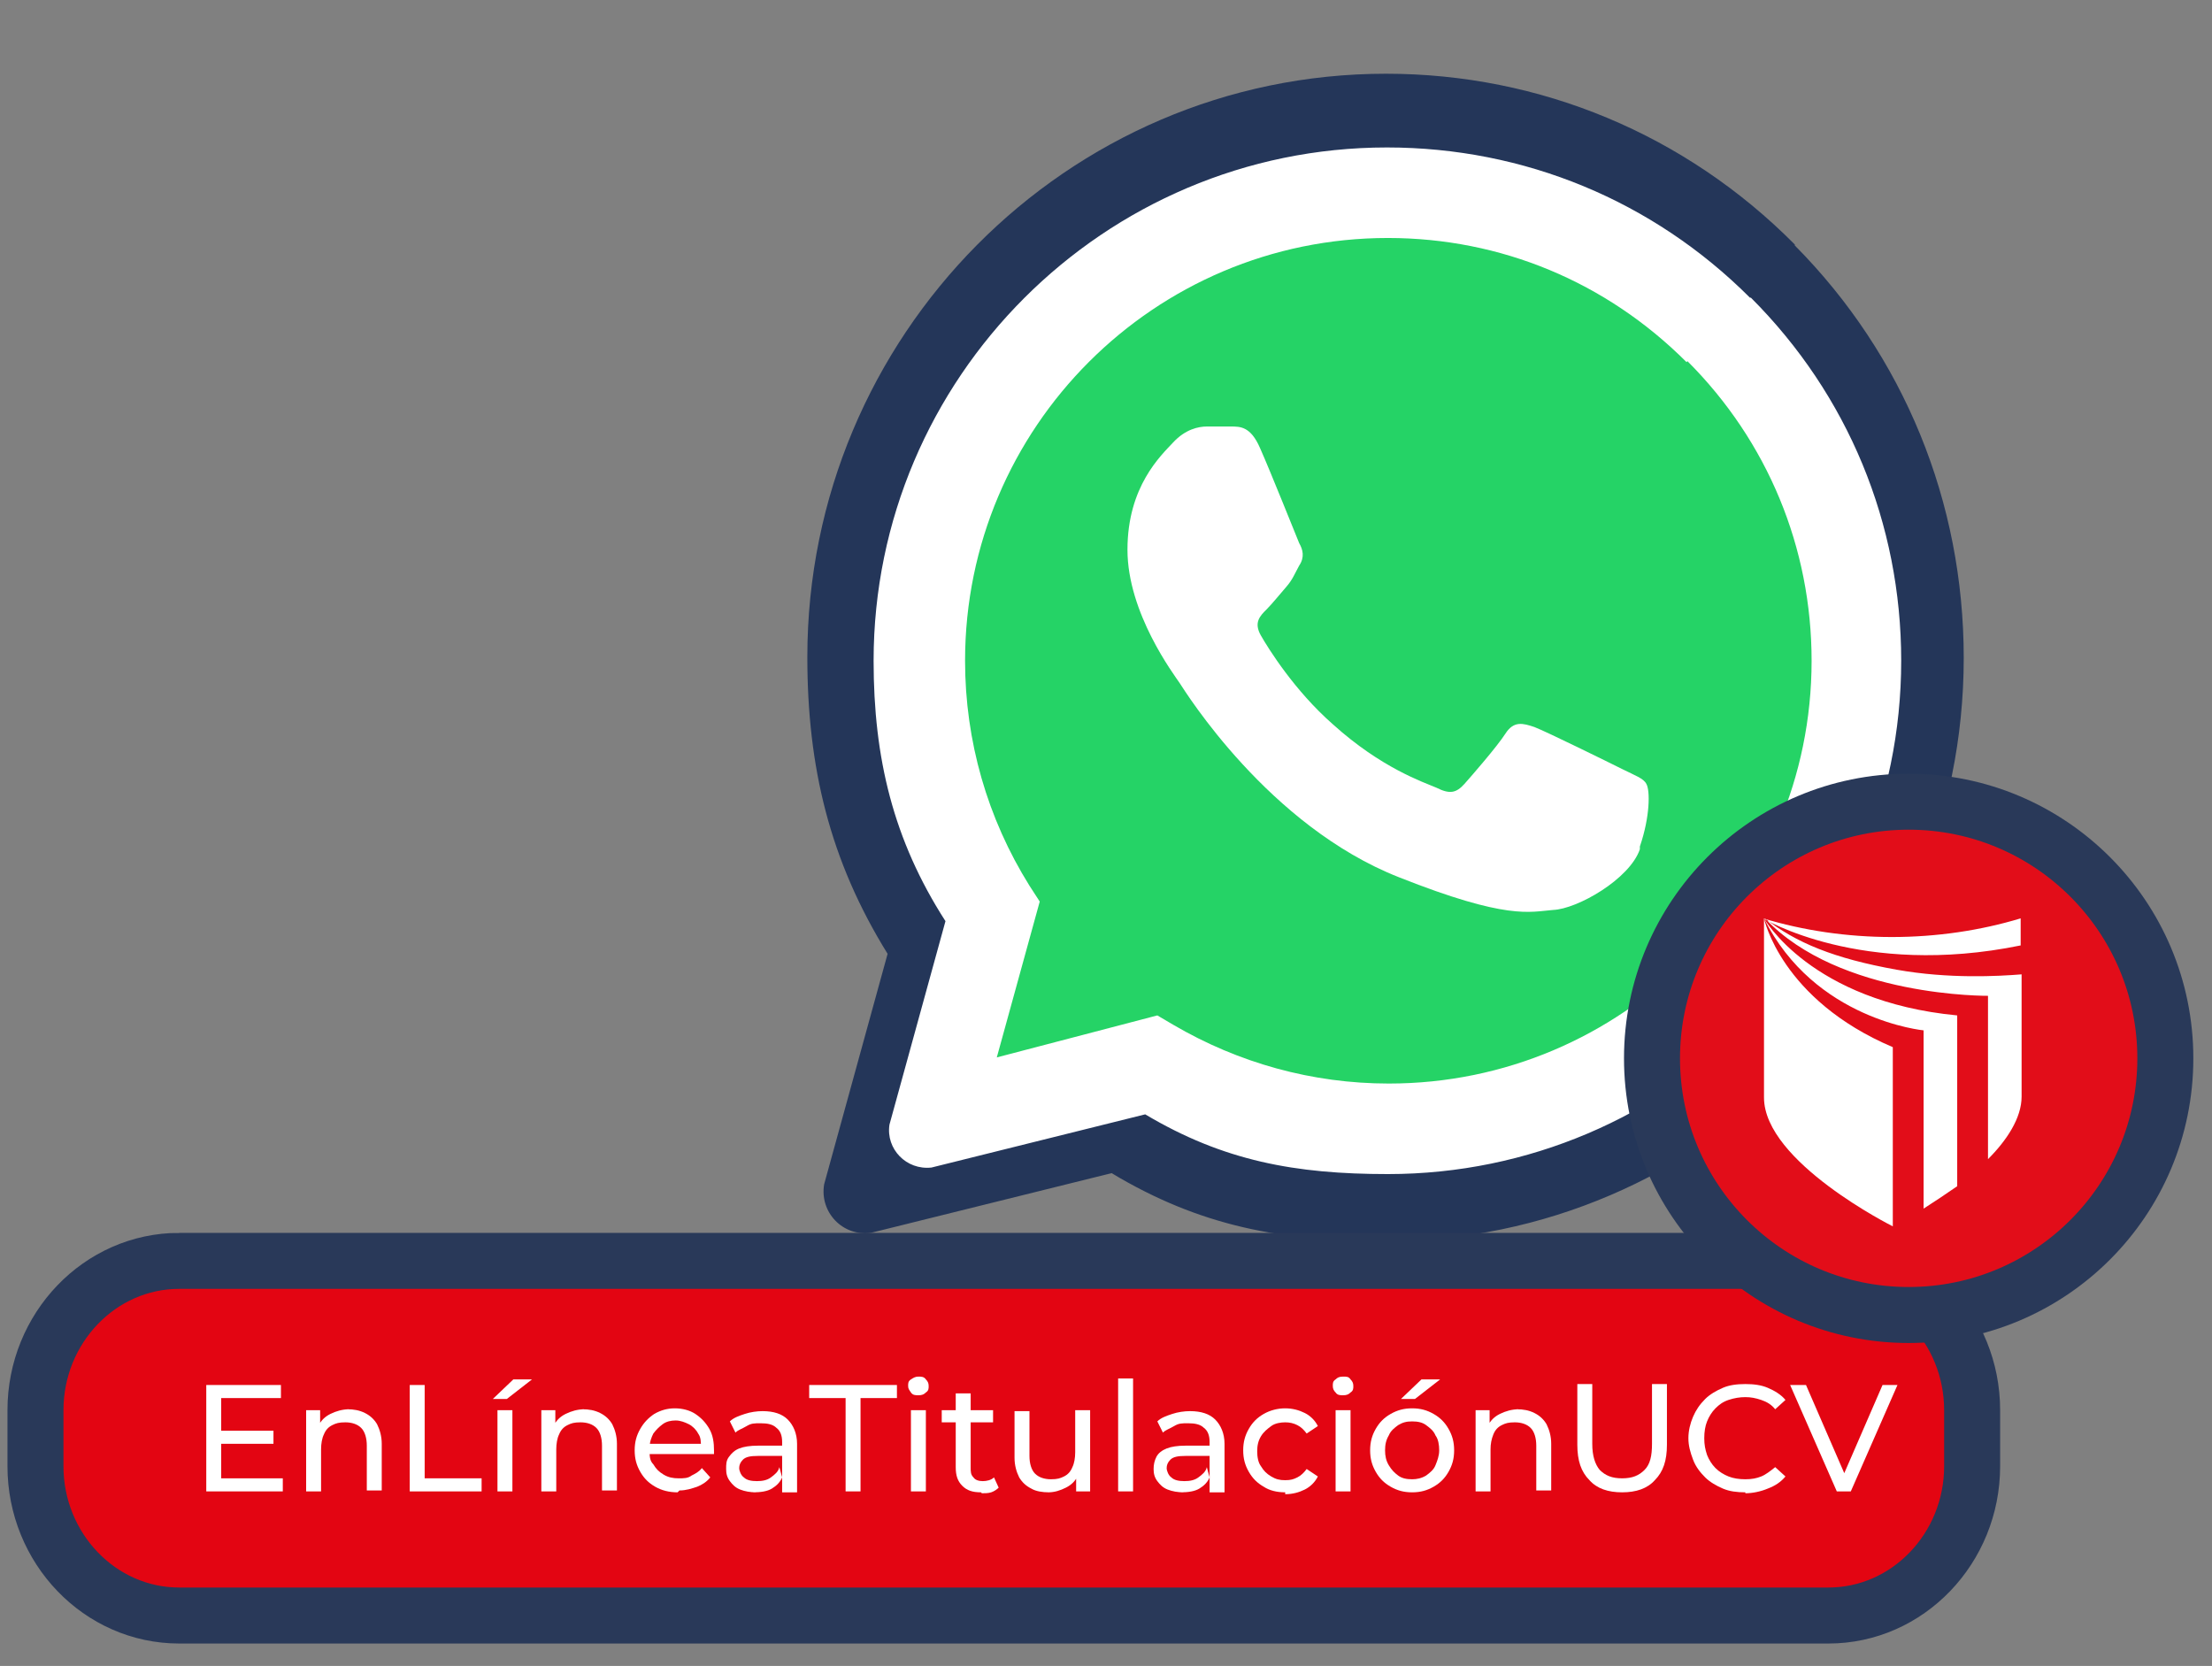
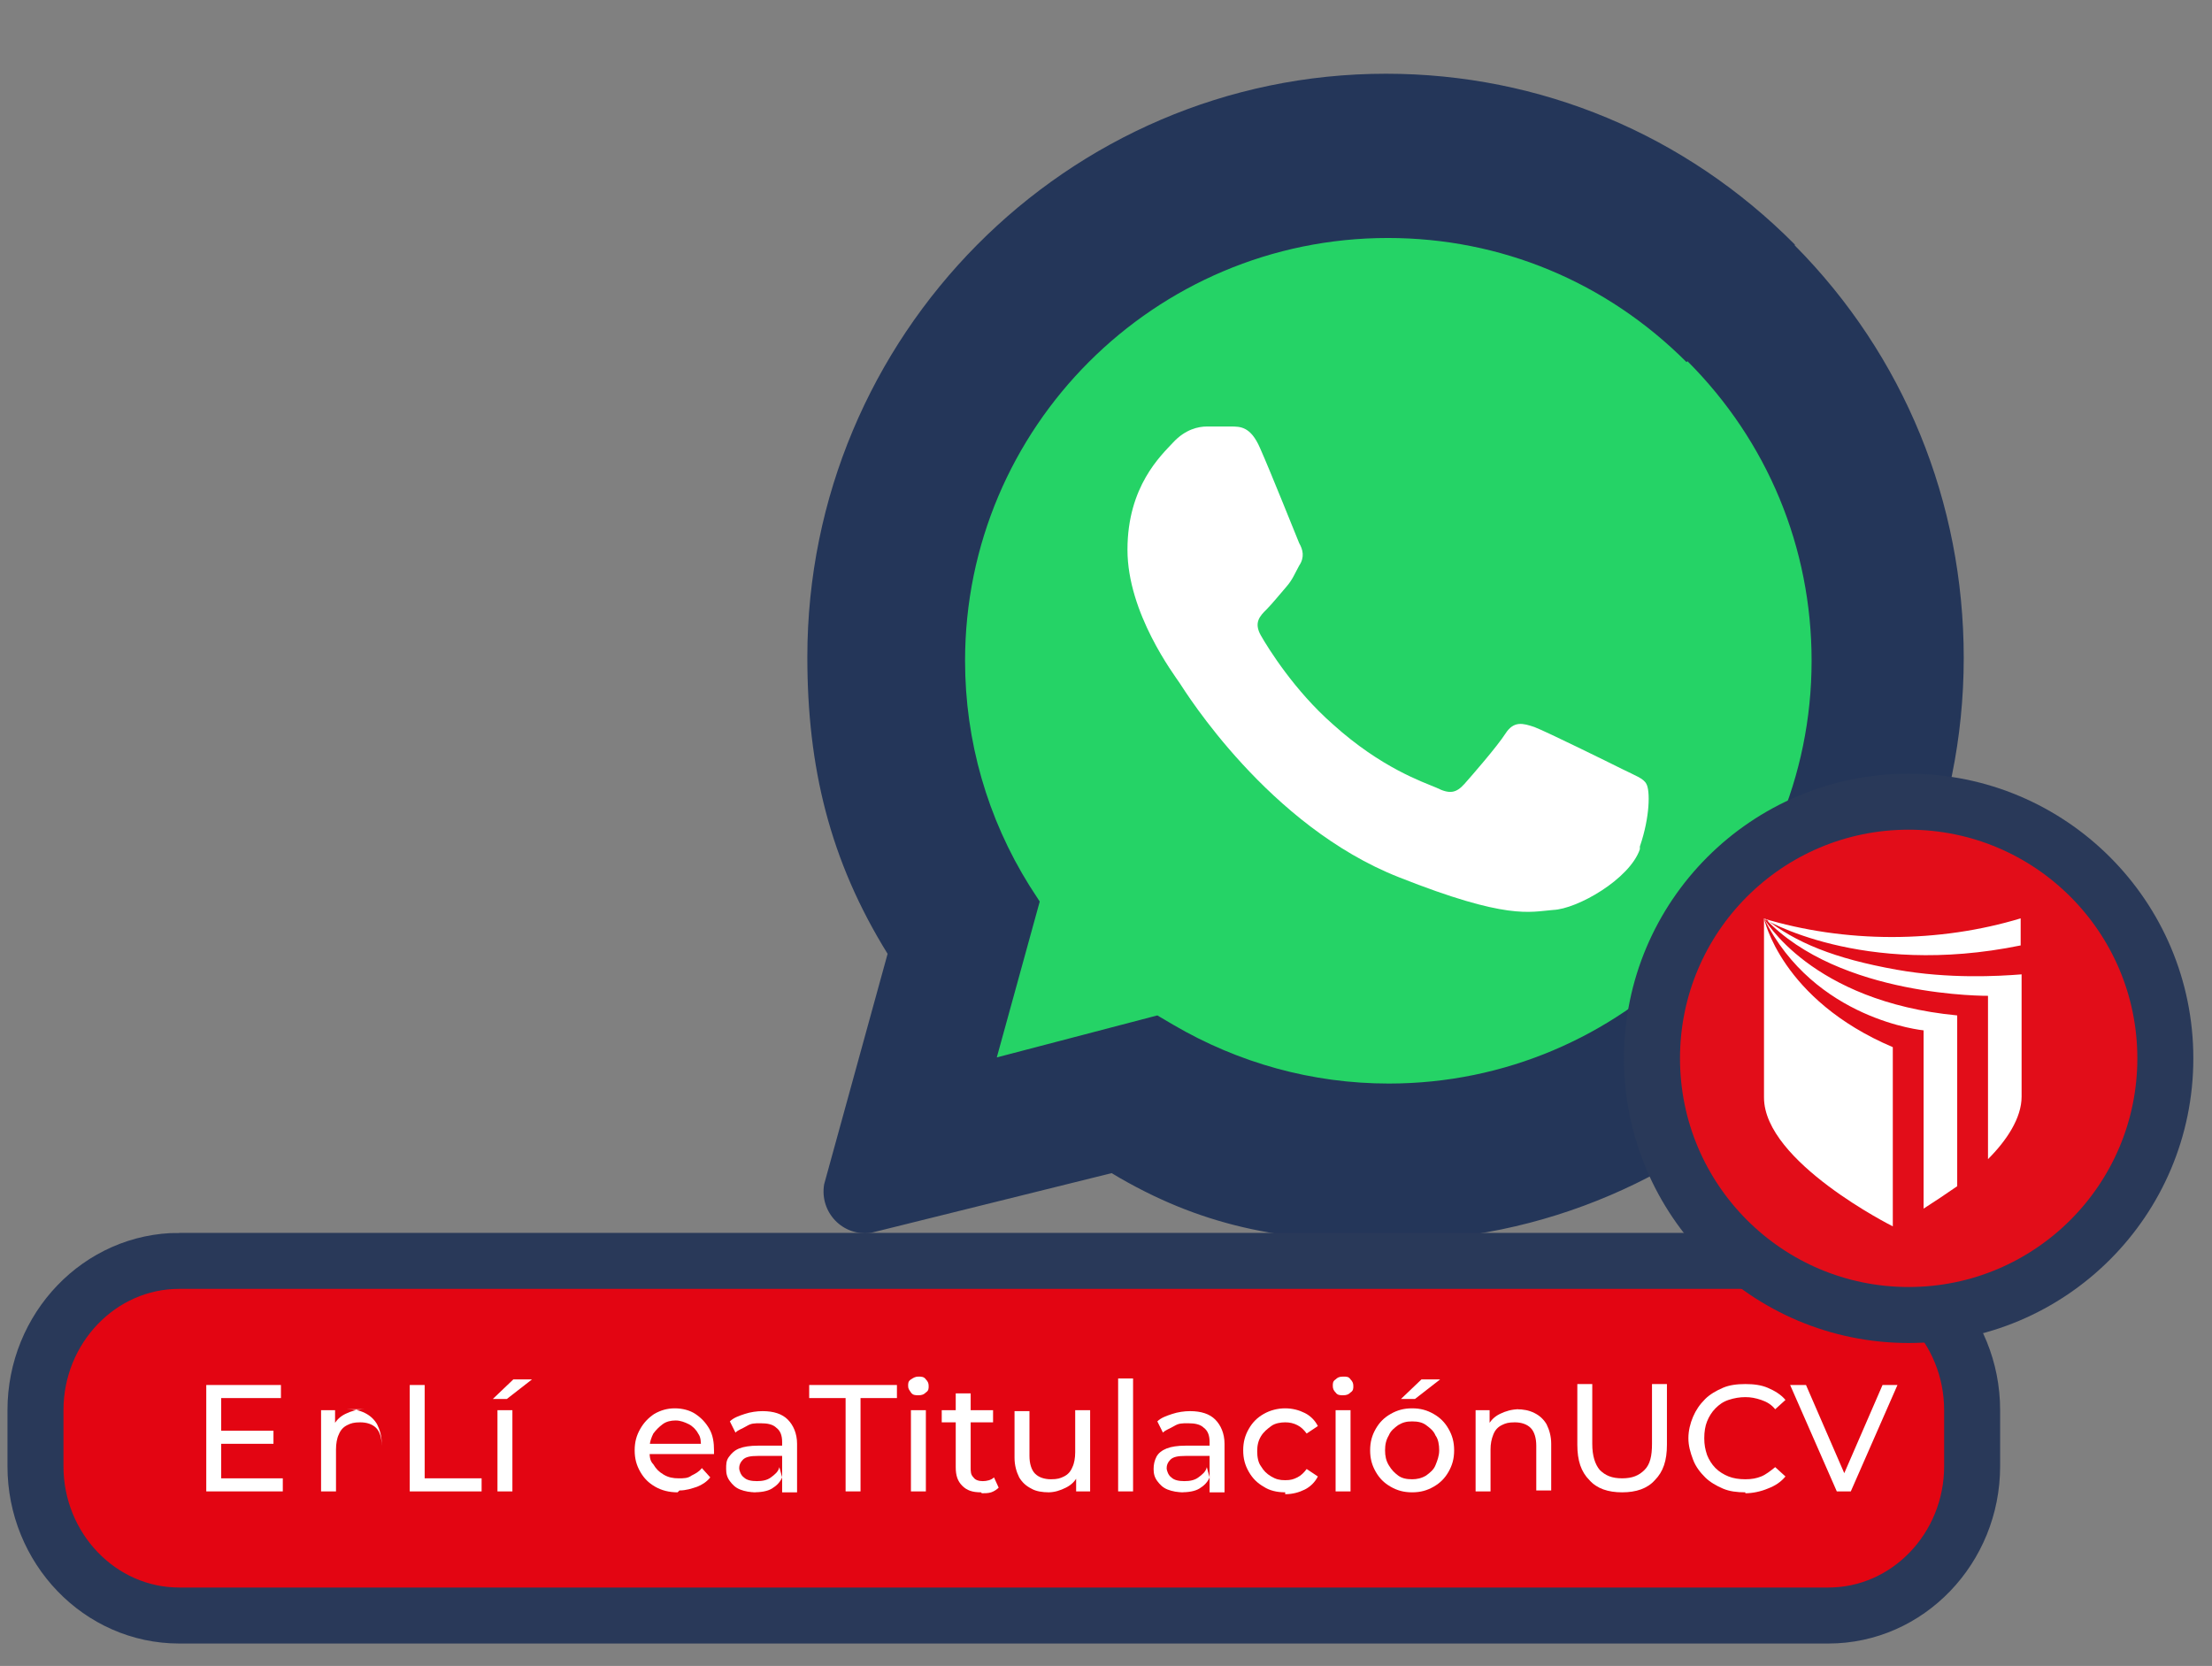
<svg xmlns="http://www.w3.org/2000/svg" id="Capa_1" data-name="Capa 1" version="1.1" viewBox="0 0 237 178.5">
  <rect x="0" y="0" width="237" height="178.5" fill="#808080" stroke="none" />
  <defs>
    <style>
      .cls-1, .cls-2, .cls-3 {
        fill-rule: evenodd;
      }

      .cls-1, .cls-2, .cls-3, .cls-4 {
        stroke-width: 0px;
      }

      .cls-1, .cls-4 {
        fill: #fff;
      }

      .cls-2 {
        fill: #243659;
      }

      .cls-5 {
        fill: #e20d19;
      }

      .cls-5, .cls-6 {
        stroke: #293959;
        stroke-miterlimit: 10;
        stroke-width: 6px;
      }

      .cls-6 {
        fill: #e30512;
      }

      .cls-3 {
        fill: #25d366;
      }
    </style>
  </defs>
  <g>
    <path class="cls-2" d="M192.3,26.2c-11.7-11.8-27.3-18.3-43.8-18.3-34.2,0-62,28.1-62,62.5,0,11.8,2.4,21.8,8.6,31.8l-6.8,24.7c-.5,3,2,5.6,5,5.2l25.8-6.4c9.5,5.7,18.2,7.3,29.3,7.3h0c34.2,0,62-28.1,62-62.5,0-16.7-6.4-32.4-18.1-44.2Z" />
-     <path class="cls-1" d="M187.5,31.9c-10.4-10.4-24.2-16.1-38.9-16.1-30.3,0-55,24.7-55,55,0,10.4,2.1,19.2,7.7,27.9l-6,21.8c-.4,2.6,1.8,4.9,4.5,4.6l22.9-5.7c8.4,5,16.1,6.4,26,6.4h0c30.3,0,55-24.7,55-55,0-14.7-5.7-28.5-16.1-38.9Z" />
    <g>
      <path class="cls-3" d="M180.7,38.8c-8.6-8.6-19.9-13.3-32-13.3-25,0-45.3,20.3-45.3,45.3,0,8.6,2.4,16.9,6.9,24.1l1.1,1.7-4.6,16.7,17.2-4.5,1.7,1c7,4.1,14.9,6.3,23.1,6.3h0c25,0,45.3-20.3,45.3-45.3,0-12.1-4.7-23.5-13.3-32.1Z" />
      <path class="cls-4" d="M175.7,91c-1.1,3.2-6.7,6.4-9.3,6.5-2.5.2-4.9,1.1-16.5-3.5-14-5.5-22.9-19.9-23.5-20.8s-5.6-7.5-5.6-14.3,3.6-10.1,4.9-11.5c1.3-1.4,2.7-1.7,3.6-1.7h2.6c1,0,2.1,0,3.1,2.3,1.2,2.7,3.9,9.5,4.2,10.2.4.7.6,1.5,0,2.4-.5.9-.7,1.5-1.4,2.3-.7.8-1.5,1.8-2.1,2.4-.7.7-1.4,1.4-.6,2.8.8,1.4,3.6,5.9,7.7,9.5,5.2,4.7,9.7,6.2,11.1,6.8,1.4.7,2.1.6,3-.4.8-.9,3.5-4,4.4-5.4.9-1.4,1.9-1.1,3.1-.7,1.3.5,8,3.8,9.4,4.5,1.4.7,2.3,1,2.6,1.6.4.7.4,3.5-.7,6.7Z" />
    </g>
  </g>
  <path class="cls-6" d="M19.2,135.1h176.7c8.5,0,15.4,7.2,15.4,16v6c0,8.8-6.9,16-15.4,16H19.2c-8.5,0-15.4-7.2-15.4-16v-6c0-8.8,6.9-16,15.4-16Z" />
  <g>
    <path class="cls-4" d="M23.7,158.4h6.6v1.4h-8.2v-11.4h8v1.4h-6.4v8.6ZM23.5,153.3h5.8v1.4h-5.8v-1.4Z" />
-     <path class="cls-4" d="M37.2,151c.7,0,1.3.1,1.9.4s1,.7,1.3,1.2c.3.6.5,1.3.5,2.1v5h-1.6v-4.8c0-.8-.2-1.5-.6-1.9-.4-.4-1-.6-1.7-.6s-1,.1-1.4.3-.7.5-.9,1c-.2.4-.3,1-.3,1.6v4.5h-1.6v-8.7h1.5v2.3l-.2-.6c.3-.6.7-1,1.3-1.3s1.3-.5,2-.5h-.2Z" />
+     <path class="cls-4" d="M37.2,151c.7,0,1.3.1,1.9.4s1,.7,1.3,1.2c.3.6.5,1.3.5,2.1v5v-4.8c0-.8-.2-1.5-.6-1.9-.4-.4-1-.6-1.7-.6s-1,.1-1.4.3-.7.5-.9,1c-.2.4-.3,1-.3,1.6v4.5h-1.6v-8.7h1.5v2.3l-.2-.6c.3-.6.7-1,1.3-1.3s1.3-.5,2-.5h-.2Z" />
    <path class="cls-4" d="M43.9,159.8v-11.4h1.6v10h6.1v1.4s-7.7,0-7.7,0Z" />
    <path class="cls-4" d="M52.8,149.9l2.2-2.1h2l-2.7,2.1s-1.5,0-1.5,0ZM53.3,159.8v-8.7h1.6v8.7h-1.6Z" />
-     <path class="cls-4" d="M62.4,151c.7,0,1.3.1,1.9.4s1,.7,1.3,1.2c.3.6.5,1.3.5,2.1v5h-1.6v-4.8c0-.8-.2-1.5-.6-1.9s-1-.6-1.7-.6-1,.1-1.4.3-.7.5-.9,1c-.2.4-.3,1-.3,1.6v4.5h-1.6v-8.7h1.5v2.3l-.2-.6c.3-.6.7-1,1.3-1.3s1.3-.5,2-.5h-.2Z" />
    <path class="cls-4" d="M72.6,159.9c-.9,0-1.7-.2-2.4-.6-.7-.4-1.2-.9-1.6-1.6s-.6-1.4-.6-2.3.2-1.6.6-2.3.9-1.2,1.5-1.6c.7-.4,1.4-.6,2.2-.6s1.6.2,2.2.6,1.1.9,1.5,1.6.5,1.5.5,2.3,0,.1,0,.2v.2h-7.3v-1.1h6.5l-.6.4c0-.6,0-1.1-.3-1.5-.2-.4-.6-.8-1-1s-.9-.4-1.4-.4-1,.1-1.4.4-.7.6-1,1c-.2.4-.4.9-.4,1.5v.3c0,.6,0,1.1.4,1.5.3.5.6.8,1.1,1.1s1,.4,1.6.4,1,0,1.4-.3c.4-.2.8-.4,1.1-.8l.9,1c-.4.5-.9.8-1.4,1-.6.2-1.2.4-1.9.4l-.2.2Z" />
    <path class="cls-4" d="M81,159.9c-.6,0-1.2-.1-1.7-.3s-.8-.5-1.1-.9c-.3-.4-.4-.8-.4-1.3s0-.9.3-1.3.6-.7,1.1-.9,1.2-.3,2-.3h2.7v1.1h-2.7c-.8,0-1.3.1-1.6.4-.3.3-.4.6-.4.9s.2.8.5,1c.3.3.8.4,1.4.4s1.1-.1,1.5-.4.8-.6.9-1.1l.3,1.1c-.2.5-.6.9-1.1,1.2s-1.2.4-2,.4h.3ZM83.8,159.8v-5.3c0-.7-.2-1.2-.6-1.5-.4-.4-1-.5-1.7-.5s-1,0-1.5.3-.9.4-1.2.7l-.6-1.2c.4-.4,1-.6,1.6-.8s1.3-.3,1.9-.3c1.2,0,2.1.3,2.7.9.6.6,1,1.5,1,2.6v5.2h-1.6Z" />
    <path class="cls-4" d="M90.6,159.8v-10h-3.9v-1.4h9.4v1.4h-3.9v10h-1.6Z" />
    <path class="cls-4" d="M98.4,149.5c-.3,0-.6,0-.8-.3s-.3-.4-.3-.7,0-.5.3-.7.5-.3.8-.3.6,0,.8.3c.2.2.3.4.3.7s0,.5-.3.7c-.2.2-.4.3-.8.3ZM97.6,159.8v-8.7h1.6v8.7h-1.6Z" />
    <path class="cls-4" d="M100.9,152.4v-1.3h5.5v1.3h-5.5ZM105.1,159.9c-.9,0-1.5-.2-2-.7s-.7-1.1-.7-2v-7.9h1.6v7.9c0,.5,0,.8.3,1.1.2.3.6.4,1,.4s.9-.1,1.2-.4l.5,1.1c-.2.2-.5.4-.8.5s-.7.1-1,.1h0Z" />
    <path class="cls-4" d="M112.4,159.9c-.7,0-1.4-.1-1.9-.4-.6-.3-1-.7-1.3-1.2-.3-.6-.5-1.3-.5-2.1v-5h1.6v4.8c0,.8.2,1.5.6,1.9s1,.6,1.7.6,1-.1,1.4-.3.7-.5.9-1c.2-.4.3-1,.3-1.6v-4.5h1.6v8.7h-1.5v-2.3l.2.6c-.3.6-.7,1-1.3,1.3s-1.2.5-1.9.5h.1Z" />
    <path class="cls-4" d="M119.8,159.8v-12.1h1.6v12.1h-1.6Z" />
    <path class="cls-4" d="M126.8,159.9c-.6,0-1.2-.1-1.7-.3s-.8-.5-1.1-.9-.4-.8-.4-1.3.1-.9.3-1.3c.2-.4.6-.7,1.1-.9s1.2-.3,2-.3h2.7v1.1h-2.7c-.8,0-1.3.1-1.6.4-.3.3-.4.6-.4.9s.2.8.5,1c.3.3.8.4,1.4.4s1.1-.1,1.5-.4c.4-.3.8-.6.9-1.1l.3,1.1c-.2.5-.6.9-1.1,1.2s-1.2.4-2,.4h.3ZM129.6,159.8v-5.3c0-.7-.2-1.2-.6-1.5-.4-.4-1-.5-1.7-.5s-1,0-1.5.3-.9.4-1.2.7l-.6-1.2c.4-.4,1-.6,1.6-.8s1.3-.3,1.9-.3c1.2,0,2.1.3,2.7.9s1,1.5,1,2.6v5.2h-1.6Z" />
    <path class="cls-4" d="M137.7,159.9c-.9,0-1.7-.2-2.3-.6-.7-.4-1.2-.9-1.6-1.6-.4-.7-.6-1.4-.6-2.3s.2-1.6.6-2.3c.4-.7.9-1.2,1.6-1.6.7-.4,1.5-.6,2.3-.6s1.5.2,2.1.5,1.1.8,1.4,1.4l-1.2.8c-.3-.4-.6-.7-1-.9s-.8-.3-1.3-.3-1.1.1-1.5.4c-.4.3-.8.6-1.1,1.1s-.4,1-.4,1.6.1,1.2.4,1.6c.3.5.6.8,1.1,1.1s.9.4,1.5.4.9-.1,1.3-.3c.4-.2.7-.5,1-.9l1.2.8c-.3.6-.8,1.1-1.4,1.4-.6.3-1.3.5-2.1.5v-.2Z" />
    <path class="cls-4" d="M143.9,149.5c-.3,0-.6,0-.8-.3-.2-.2-.3-.4-.3-.7s0-.5.3-.7c.2-.2.4-.3.8-.3s.6,0,.8.3c.2.2.3.4.3.7s0,.5-.3.7c-.2.2-.4.3-.8.3ZM143.1,159.8v-8.7h1.6v8.7h-1.6Z" />
    <path class="cls-4" d="M151.3,159.9c-.9,0-1.6-.2-2.3-.6-.7-.4-1.2-.9-1.6-1.6s-.6-1.4-.6-2.3.2-1.6.6-2.3.9-1.2,1.6-1.6c.7-.4,1.4-.6,2.3-.6s1.6.2,2.3.6c.7.4,1.2.9,1.6,1.6.4.7.6,1.4.6,2.3s-.2,1.6-.6,2.3-.9,1.2-1.6,1.6c-.7.4-1.4.6-2.3.6ZM151.3,158.5c.5,0,1-.1,1.5-.4.4-.3.8-.6,1-1.1s.4-1,.4-1.6-.1-1.2-.4-1.6c-.2-.5-.6-.8-1-1.1s-.9-.4-1.5-.4-1,.1-1.5.4c-.4.3-.8.6-1,1.1-.3.5-.4,1-.4,1.6s.1,1.1.4,1.6c.3.5.6.8,1,1.1s.9.4,1.5.4ZM150.1,149.9l2.2-2.1h2l-2.7,2.1h-1.5Z" />
    <path class="cls-4" d="M162.5,151c.7,0,1.3.1,1.9.4s1,.7,1.3,1.2c.3.6.5,1.3.5,2.1v5h-1.6v-4.8c0-.8-.2-1.5-.6-1.9-.4-.4-1-.6-1.7-.6s-1,.1-1.4.3-.7.5-.9,1-.3,1-.3,1.6v4.5h-1.6v-8.7h1.5v2.3l-.2-.6c.3-.6.7-1,1.3-1.3s1.3-.5,2-.5h-.2Z" />
    <path class="cls-4" d="M173.8,159.9c-1.5,0-2.7-.4-3.5-1.3-.9-.9-1.3-2.1-1.3-3.8v-6.5h1.6v6.4c0,1.3.3,2.2.8,2.8.6.6,1.3.9,2.4.9s1.8-.3,2.4-.9.8-1.5.8-2.8v-6.4h1.6v6.5c0,1.7-.4,2.9-1.3,3.8-.8.9-2,1.3-3.5,1.3Z" />
    <path class="cls-4" d="M187,159.9c-.9,0-1.7-.1-2.4-.4s-1.4-.7-1.9-1.2-1-1.1-1.3-1.9-.5-1.5-.5-2.3.2-1.6.5-2.3.7-1.3,1.3-1.9c.5-.5,1.2-.9,1.9-1.2s1.5-.4,2.4-.4,1.7.1,2.4.4c.7.3,1.4.7,1.9,1.3l-1.1,1c-.4-.5-.9-.8-1.5-1s-1.1-.3-1.7-.3-1.2.1-1.8.3-1,.5-1.4.9-.7.9-.9,1.4-.3,1.1-.3,1.8.1,1.2.3,1.8c.2.5.5,1,.9,1.4s.9.7,1.4.9,1.1.3,1.8.3,1.2-.1,1.7-.3,1-.6,1.5-1l1.1,1c-.5.6-1.1,1-1.9,1.3-.7.3-1.6.5-2.4.5h0Z" />
    <path class="cls-4" d="M196.8,159.8l-5-11.4h1.7l4.6,10.6h-1l4.6-10.6h1.6l-5,11.4h-1.6,0Z" />
  </g>
  <circle class="cls-5" cx="204.5" cy="113.4" r="27.5" />
  <path class="cls-1" d="M213,106.7v17.5c2-2,3.6-4.4,3.6-6.7v-13.1c-2.5.2-7.8.5-13.4-.5-6.7-1.2-10.8-2.9-14.1-5.5,8,8.5,24,8.3,24,8.3h0ZM216.5,101.3v-2.9c-4.3,1.3-9,2-13.8,2-4.8,0-9.5-.7-13.8-2,0,0,10.5,6.4,27.6,2.9h0ZM206.1,110.4v19.1c1.1-.7,2.3-1.5,3.6-2.4v-18.3c-15.7-1.5-20.7-10.4-20.7-10.4,5.4,10.9,17.1,12,17.1,12h0ZM202.8,131.4h0v-19.2c-12-5.1-13.8-13.8-13.8-13.8v19.2c0,6.9,13.8,13.8,13.8,13.8h0Z" />
</svg>